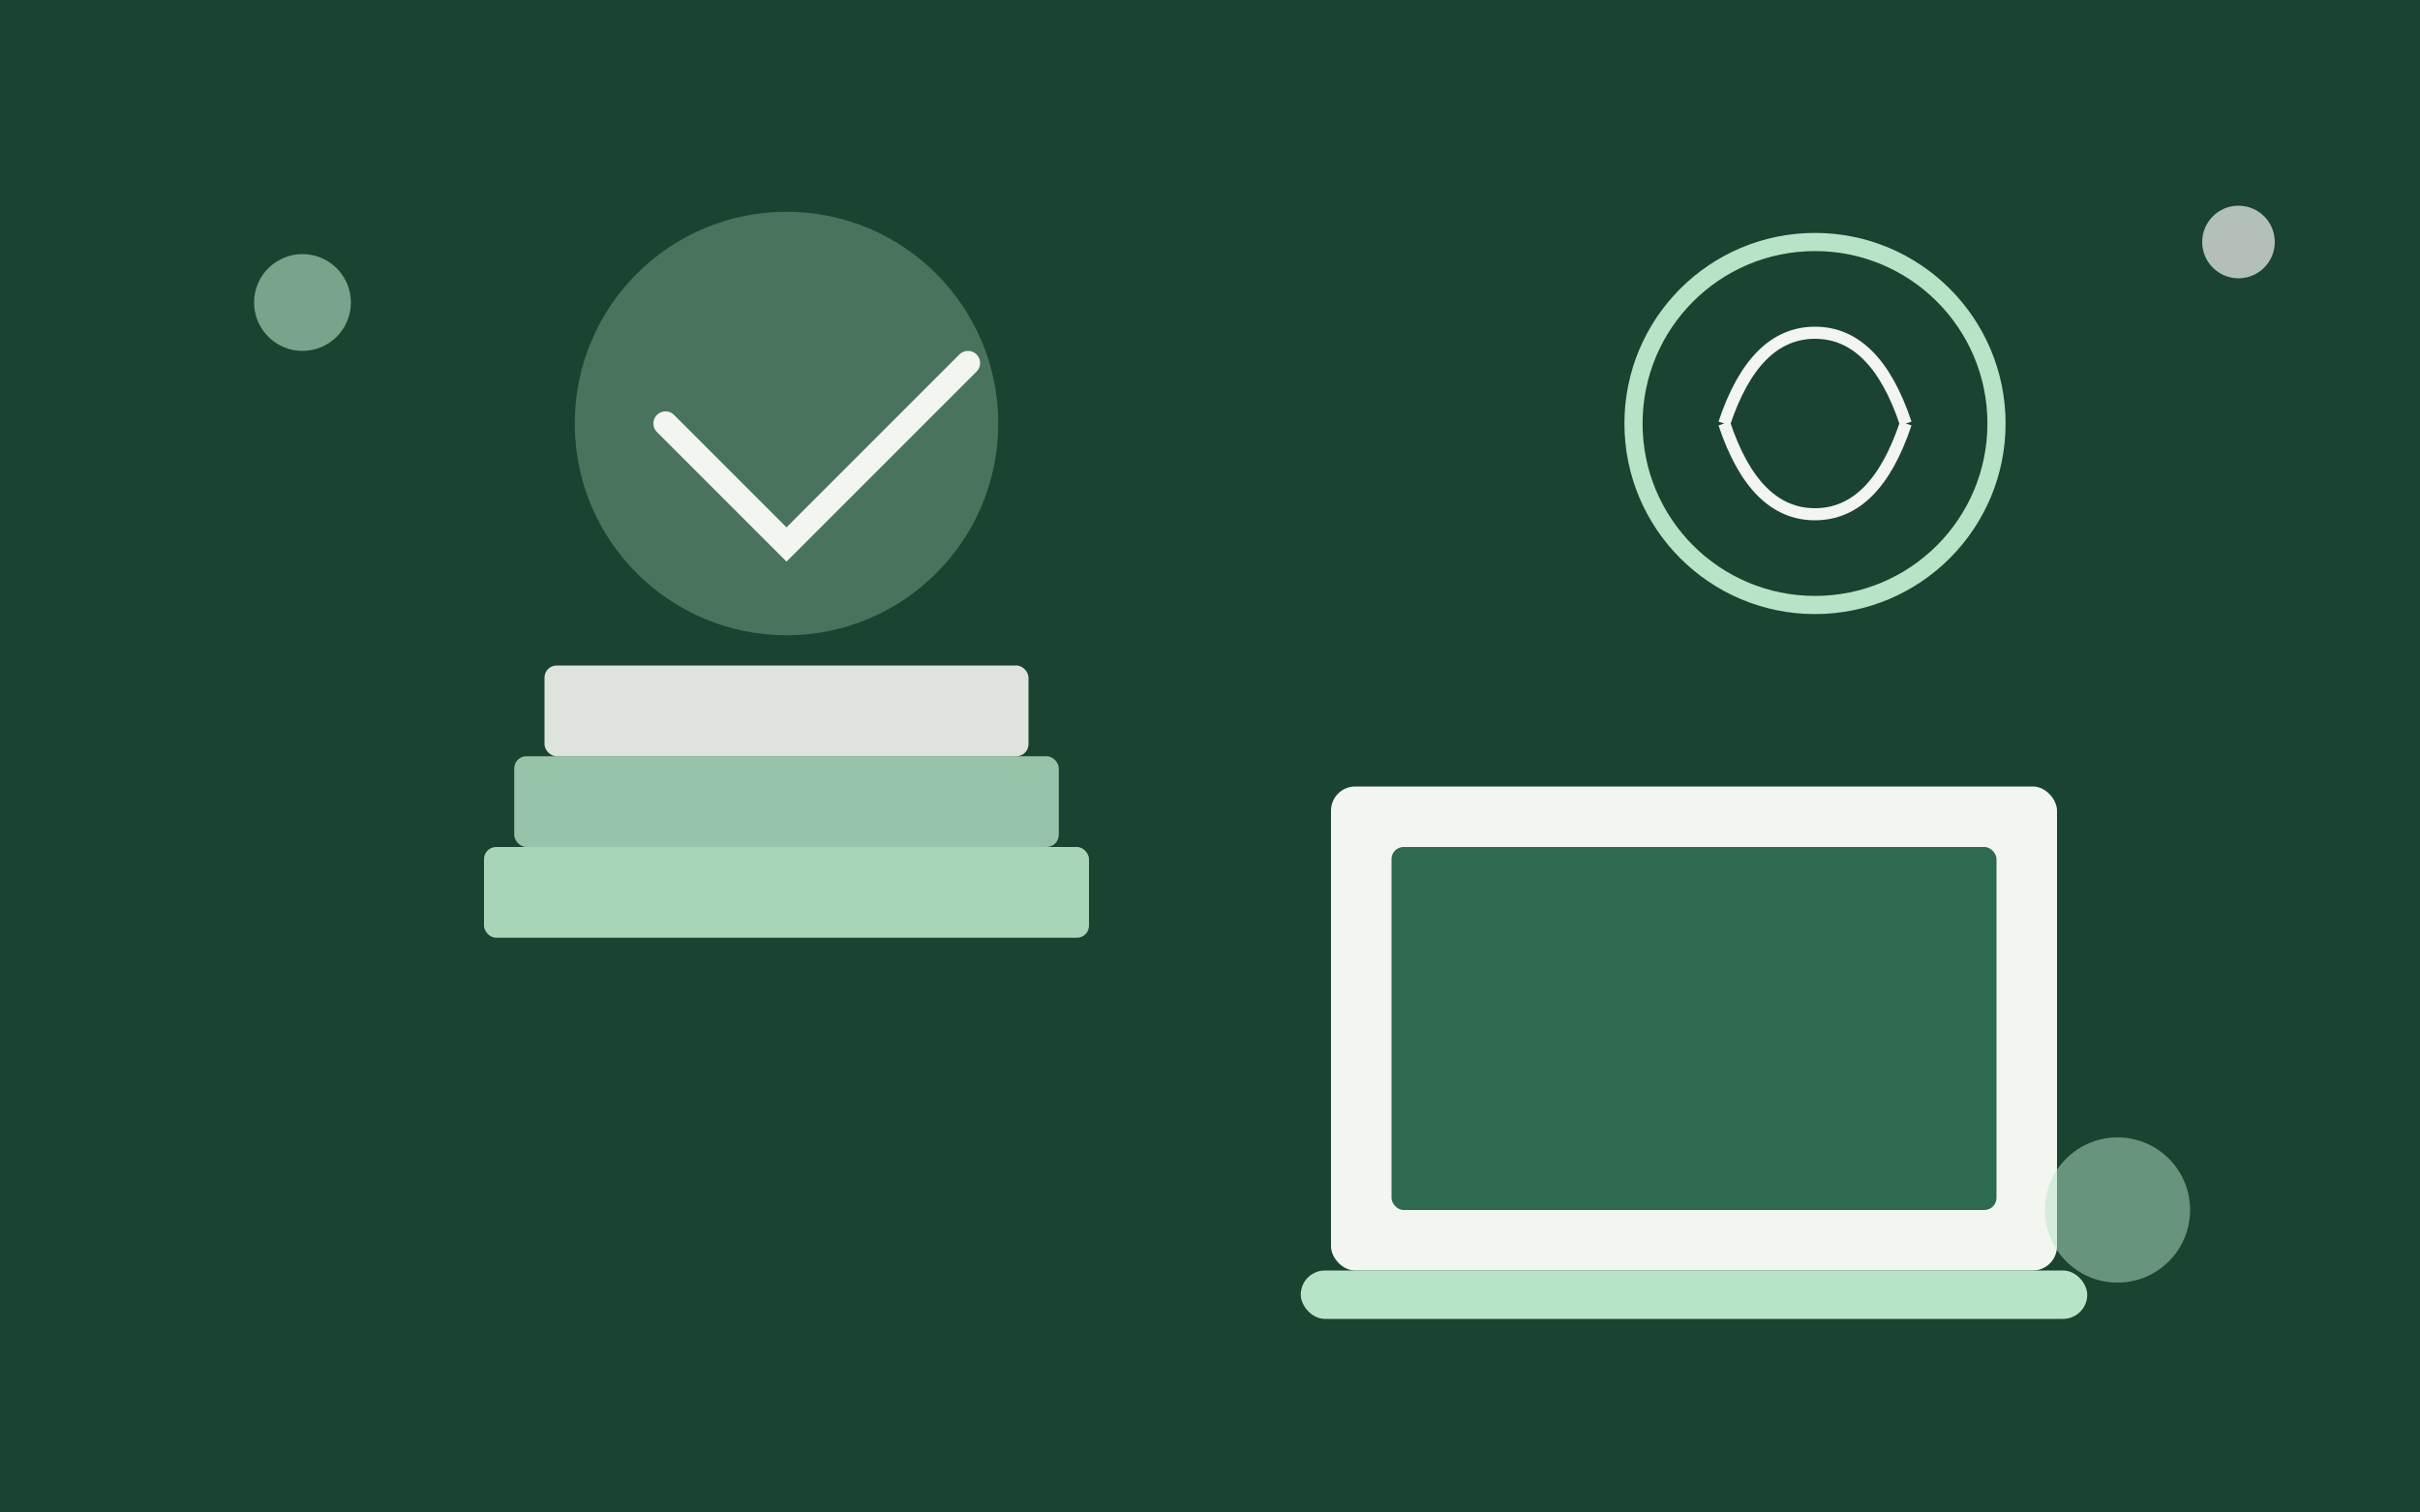
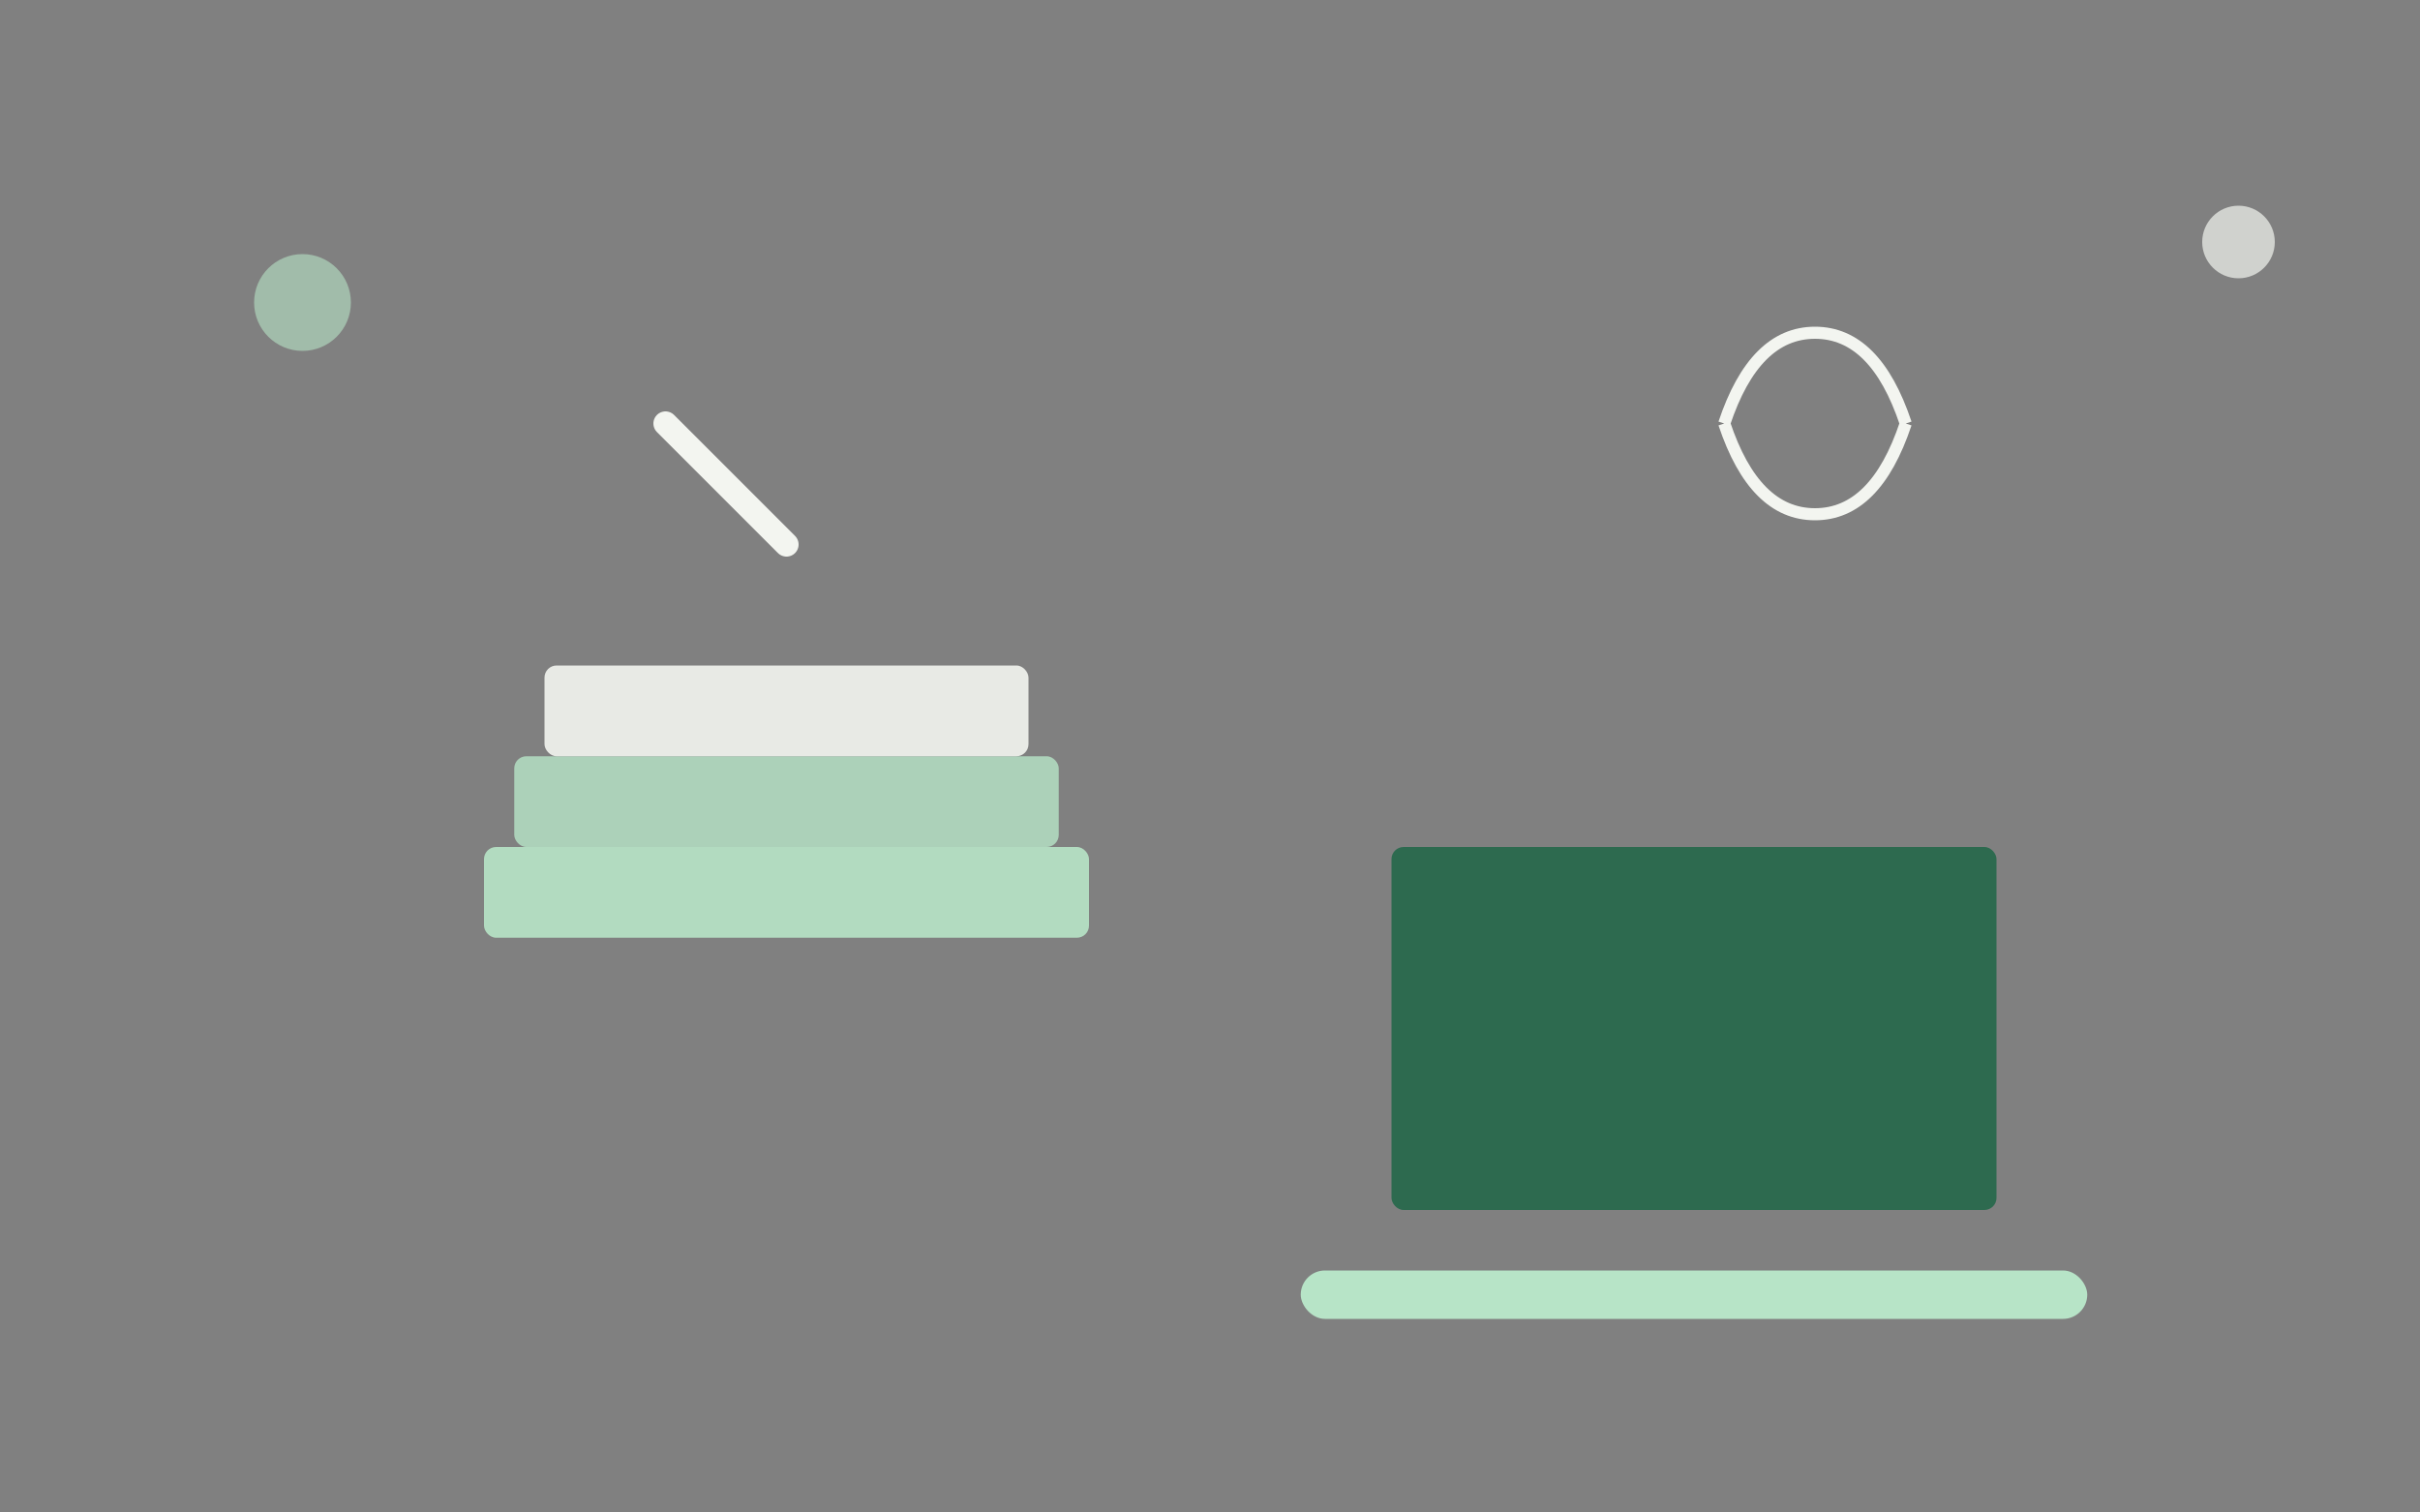
<svg xmlns="http://www.w3.org/2000/svg" width="400" height="250" viewBox="0 0 400 250" fill="none">
  <rect x="0" y="0" width="400" height="250" fill="#808080" stroke="none" />
  <defs>
    <linearGradient id="bg1" x1="0" y1="0" x2="400" y2="250">
      <stop offset="0%" stop-color="#1B4332" />
      <stop offset="100%" stop-color="#2D6A4F" />
    </linearGradient>
  </defs>
-   <rect width="400" height="250" fill="url(#bg1)" />
  <rect x="80" y="140" width="100" height="15" rx="2" fill="#B7E4C7" opacity="0.9" />
  <rect x="85" y="125" width="90" height="15" rx="2" fill="#B7E4C7" opacity="0.8" />
  <rect x="90" y="110" width="80" height="15" rx="2" fill="#F3F5F0" opacity="0.9" />
-   <rect x="220" y="130" width="120" height="80" rx="4" fill="#F3F5F0" />
  <rect x="230" y="140" width="100" height="60" rx="2" fill="#2D6A4F" />
  <rect x="215" y="210" width="130" height="8" rx="4" fill="#B7E4C7" />
-   <circle cx="130" cy="70" r="35" fill="#B7E4C7" opacity="0.3" />
-   <path d="M110 70 L130 90 L160 60" stroke="#F3F5F0" stroke-width="4" stroke-linecap="round" fill="none" />
-   <circle cx="300" cy="70" r="30" fill="none" stroke="#B7E4C7" stroke-width="3" />
+   <path d="M110 70 L130 90 " stroke="#F3F5F0" stroke-width="4" stroke-linecap="round" fill="none" />
  <path d="M285 70 Q290 55 300 55 Q310 55 315 70 M285 70 Q290 85 300 85 Q310 85 315 70" stroke="#F3F5F0" stroke-width="2" fill="none" />
  <circle cx="50" cy="50" r="8" fill="#B7E4C7" opacity="0.6" />
-   <circle cx="350" cy="200" r="12" fill="#B7E4C7" opacity="0.5" />
  <circle cx="370" cy="40" r="6" fill="#F3F5F0" opacity="0.7" />
</svg>